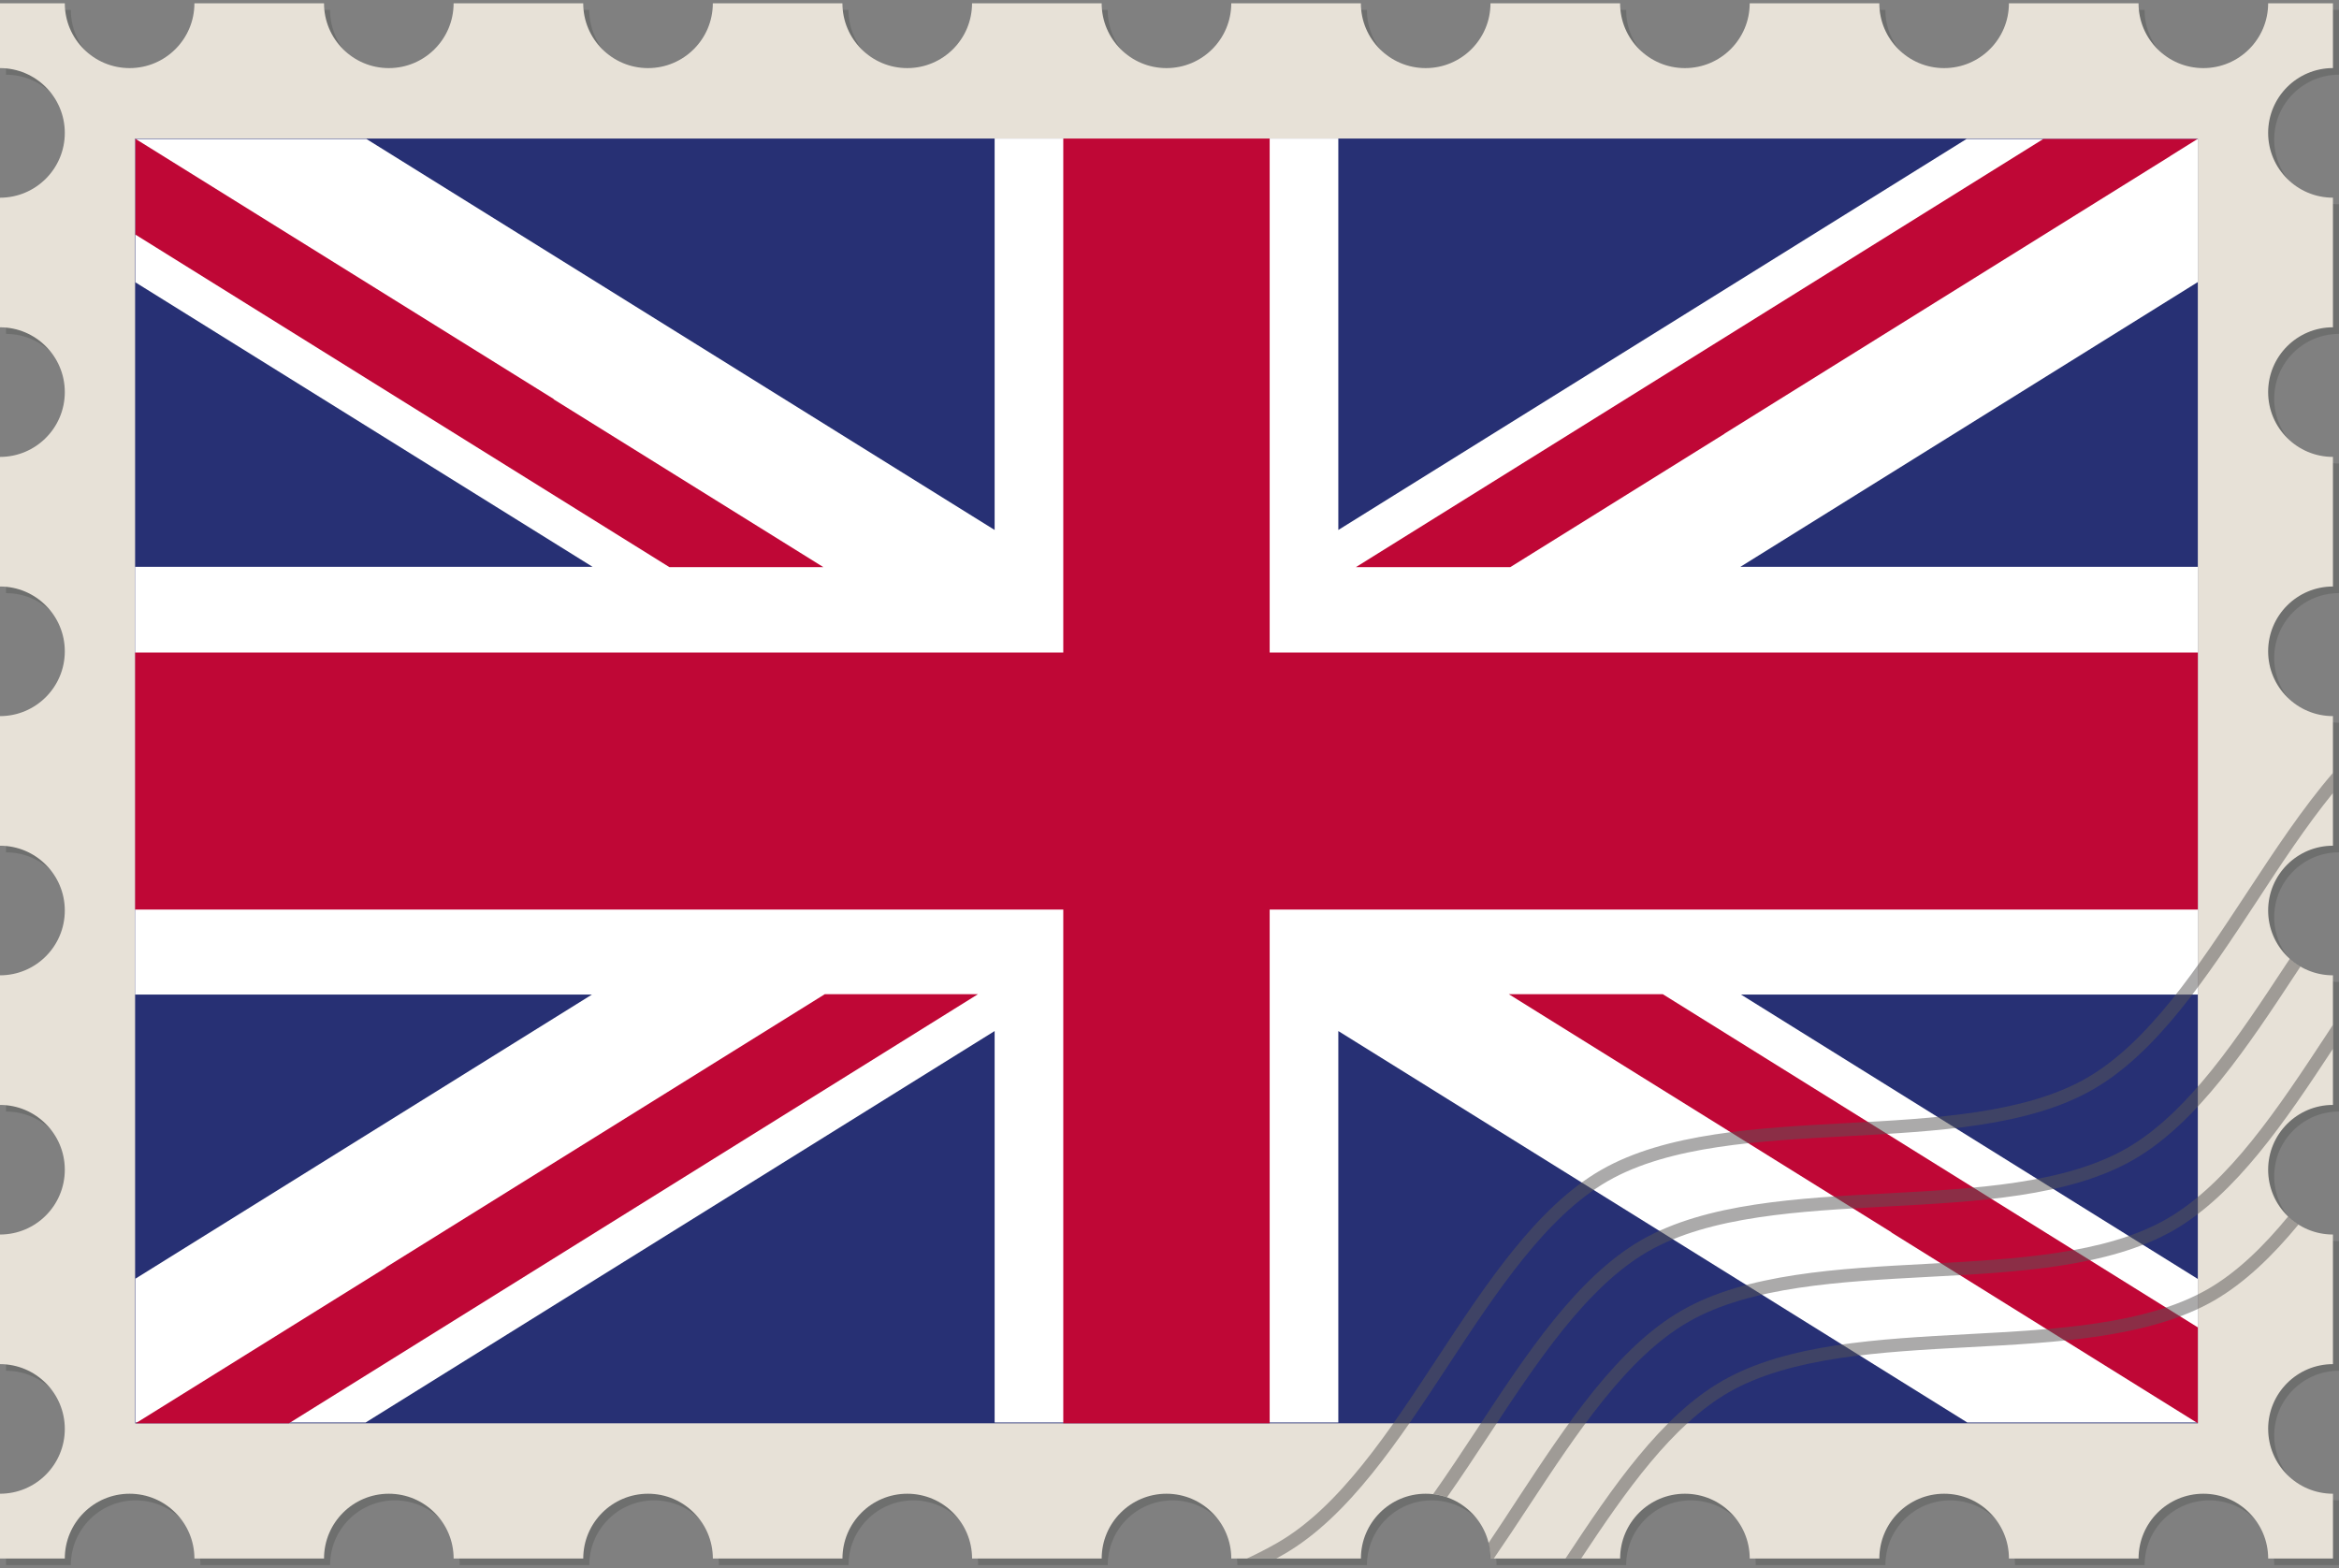
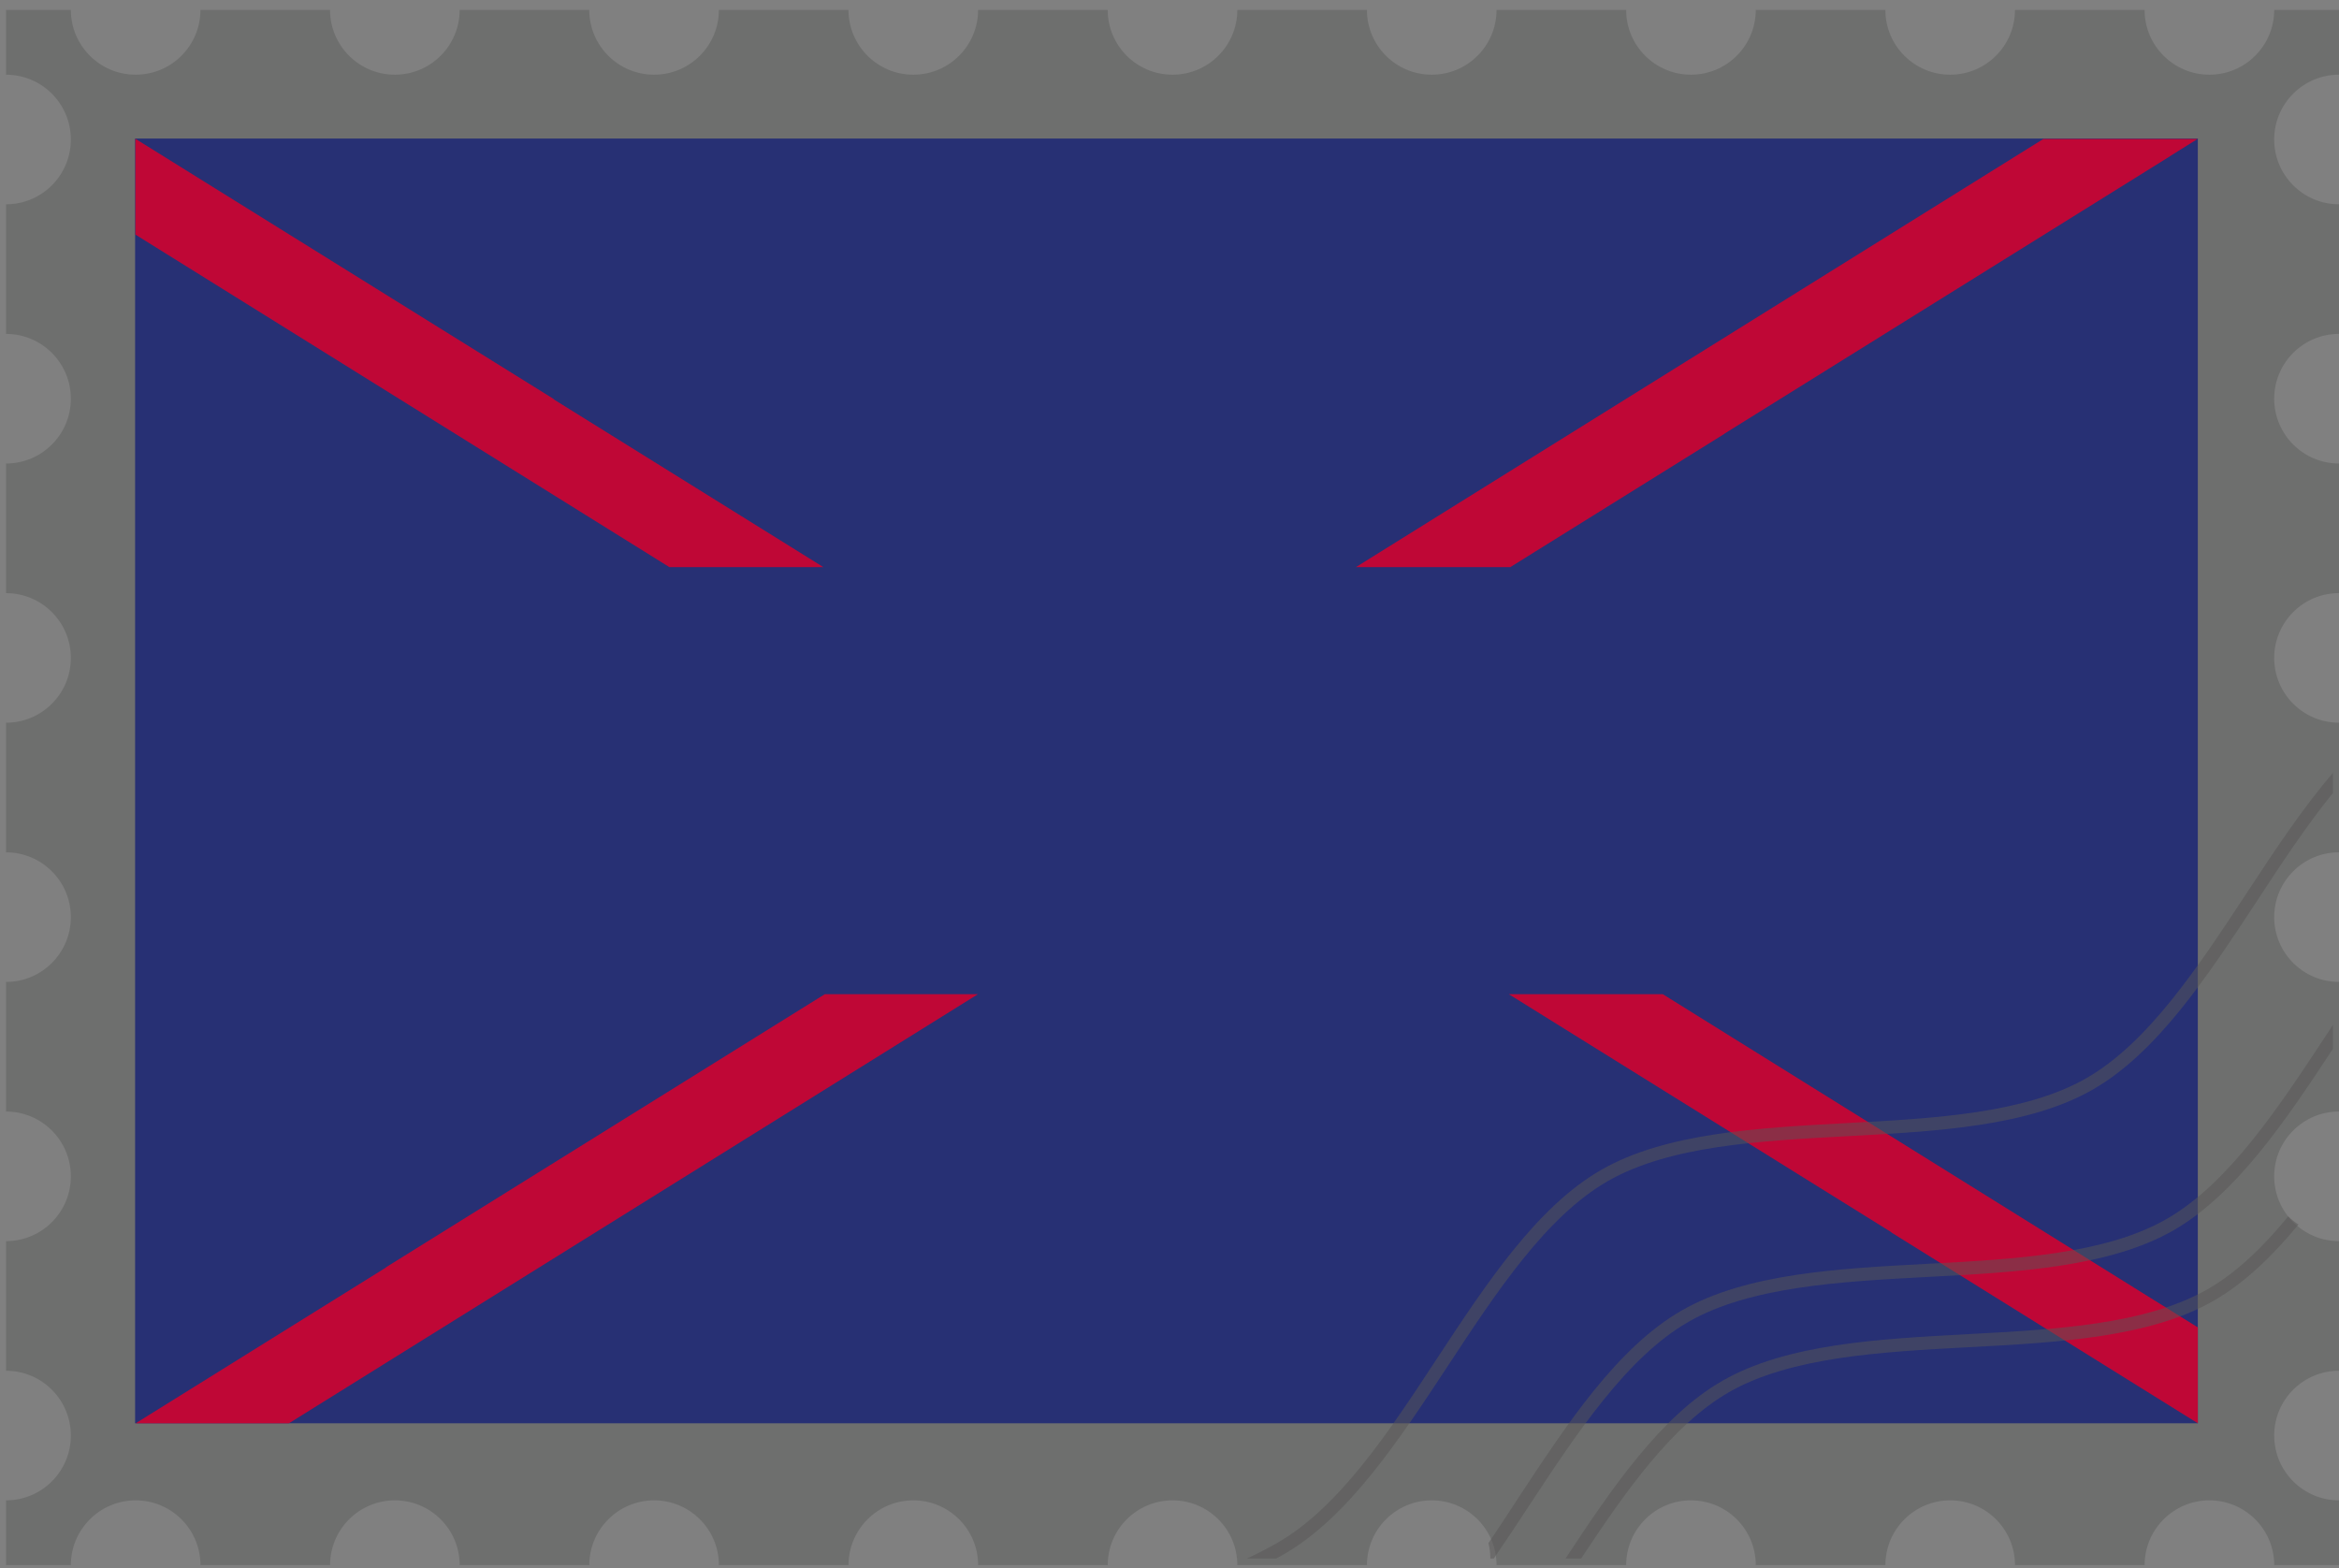
<svg xmlns="http://www.w3.org/2000/svg" id="Europe" viewBox="0 0 170 114">
  <rect x="0" y="0" width="170" height="114" fill="#808080" stroke="none" />
  <defs>
    <style>.cls-1{fill:#e7e1d7;}.cls-2{fill:#fff;}.cls-3{fill:#6e6f6e;}.cls-4{fill:#bf0736;}.cls-5{fill:#575656;}.cls-6{fill:#273074;}.cls-7{opacity:.5;}</style>
  </defs>
  <path class="cls-3" d="M165.29,104.34c0-2.6,2.11-4.71,4.71-4.71v-9.42c-2.6,0-4.71-2.11-4.71-4.71s2.11-4.71,4.71-4.71v-9.42c-2.6,0-4.71-2.11-4.71-4.71s2.11-4.71,4.71-4.71v-9.42c-2.6,0-4.71-2.11-4.71-4.71s2.11-4.71,4.71-4.71v-9.42c-2.6,0-4.71-2.11-4.71-4.71s2.11-4.71,4.71-4.71v-9.42c-2.6,0-4.71-2.11-4.71-4.71s2.11-4.71,4.71-4.71V.72h-4.71c0,2.6-2.11,4.71-4.71,4.71s-4.71-2.11-4.71-4.71h-9.42c0,2.6-2.11,4.71-4.71,4.71s-4.71-2.11-4.71-4.71h-9.42c0,2.6-2.11,4.71-4.71,4.71s-4.71-2.11-4.71-4.71h-9.42c0,2.6-2.11,4.71-4.71,4.71s-4.71-2.11-4.71-4.71h-9.42c0,2.6-2.11,4.71-4.71,4.71s-4.71-2.11-4.71-4.71h-9.42c0,2.6-2.11,4.71-4.71,4.71s-4.71-2.11-4.71-4.71h-9.42c0,2.6-2.11,4.71-4.71,4.71s-4.71-2.11-4.71-4.71h-9.42c0,2.6-2.11,4.71-4.71,4.71s-4.71-2.11-4.71-4.71h-9.42c0,2.6-2.11,4.71-4.71,4.71S5.15,3.32,5.15.72H.44v4.71h0c2.6,0,4.71,2.11,4.71,4.71S3.04,14.85.44,14.85h0v9.42h0c2.6,0,4.71,2.11,4.71,4.71s-2.11,4.71-4.71,4.71h0v9.42h0c2.6,0,4.71,2.11,4.71,4.71s-2.11,4.71-4.71,4.71h0v9.42h0c2.6,0,4.71,2.11,4.71,4.71s-2.11,4.71-4.71,4.71h0v9.42h0c2.6,0,4.71,2.11,4.71,4.71s-2.11,4.71-4.71,4.71h0v9.42h0c2.6,0,4.71,2.11,4.71,4.71s-2.11,4.71-4.71,4.71h0v4.71h4.71c0-2.6,2.11-4.71,4.71-4.71s4.71,2.11,4.71,4.71h9.42c0-2.6,2.11-4.71,4.71-4.71s4.71,2.11,4.71,4.71h9.42c0-2.6,2.11-4.71,4.71-4.71s4.71,2.11,4.71,4.71h9.42c0-2.6,2.11-4.71,4.71-4.71s4.71,2.11,4.71,4.71h9.42c0-2.6,2.11-4.71,4.71-4.71s4.71,2.11,4.71,4.71h9.42c0-2.6,2.11-4.71,4.71-4.71s4.71,2.11,4.71,4.71h9.42c0-2.6,2.11-4.71,4.71-4.71s4.71,2.11,4.71,4.71h9.42c0-2.6,2.11-4.71,4.71-4.71s4.71,2.11,4.71,4.71h9.42c0-2.6,2.11-4.71,4.71-4.71s4.71,2.11,4.71,4.71h4.71v-4.71c-2.6,0-4.71-2.11-4.71-4.71Z" />
-   <path class="cls-1" d="M164.85,103.86c0-2.6,2.11-4.71,4.71-4.71v-9.42c-2.6,0-4.71-2.11-4.71-4.71s2.11-4.71,4.71-4.71v-9.42c-2.6,0-4.71-2.11-4.71-4.71s2.11-4.71,4.71-4.71v-9.42c-2.6,0-4.71-2.11-4.71-4.71s2.11-4.71,4.71-4.71v-9.42c-2.6,0-4.71-2.11-4.71-4.71s2.11-4.71,4.71-4.71v-9.42c-2.6,0-4.71-2.11-4.71-4.71s2.11-4.71,4.71-4.71V.24h-4.71c0,2.6-2.11,4.71-4.71,4.71s-4.71-2.11-4.71-4.71h-9.42c0,2.6-2.11,4.71-4.71,4.71s-4.71-2.11-4.71-4.71h-9.42c0,2.6-2.11,4.71-4.71,4.71s-4.71-2.11-4.71-4.71h-9.42c0,2.6-2.11,4.71-4.71,4.71s-4.71-2.11-4.71-4.71h-9.42c0,2.6-2.11,4.71-4.71,4.71s-4.71-2.11-4.71-4.71h-9.42c0,2.6-2.11,4.71-4.71,4.71s-4.71-2.11-4.71-4.71h-9.42c0,2.6-2.11,4.71-4.71,4.71s-4.71-2.11-4.71-4.71h-9.42c0,2.6-2.11,4.71-4.71,4.71S23.55,2.84,23.55.24h-9.42c0,2.6-2.11,4.71-4.71,4.71S4.71,2.84,4.71.24H0v4.71H0c2.6,0,4.71,2.11,4.71,4.71S2.6,14.37,0,14.37H0v9.42H0c2.6,0,4.71,2.11,4.71,4.71S2.6,33.21,0,33.21H0v9.42H0c2.6,0,4.71,2.11,4.71,4.71S2.6,52.05,0,52.05H0v9.42H0c2.6,0,4.71,2.11,4.71,4.71S2.6,70.89,0,70.89H0v9.42H0c2.6,0,4.71,2.11,4.71,4.71S2.6,89.73,0,89.73H0v9.42H0c2.6,0,4.71,2.11,4.71,4.71S2.6,108.57,0,108.57H0v4.71h4.71c0-2.6,2.11-4.71,4.71-4.71s4.71,2.11,4.71,4.71h9.42c0-2.6,2.11-4.71,4.71-4.71s4.71,2.11,4.71,4.71h9.42c0-2.6,2.11-4.71,4.71-4.71s4.71,2.11,4.71,4.71h9.42c0-2.6,2.11-4.71,4.71-4.71s4.71,2.11,4.71,4.71h9.42c0-2.6,2.11-4.71,4.71-4.71s4.71,2.11,4.71,4.71h9.42c0-2.6,2.11-4.71,4.71-4.71s4.71,2.11,4.71,4.71h9.42c0-2.6,2.11-4.71,4.71-4.71s4.71,2.11,4.71,4.71h9.42c0-2.6,2.11-4.71,4.71-4.71s4.71,2.11,4.71,4.71h9.42c0-2.6,2.11-4.71,4.71-4.71s4.71,2.11,4.71,4.71h4.71v-4.71c-2.6,0-4.71-2.11-4.71-4.71Z" />
  <rect class="cls-6" x="9.82" y="10.07" width="149.92" height="93.38" />
-   <polygon class="cls-2" points="159.74 10.1 159.74 20.5 126.49 41.2 159.74 41.2 159.74 72.29 126.54 72.29 159.74 92.96 159.74 103.39 142.98 103.39 97.27 74.94 97.27 103.39 72.29 103.39 72.29 74.94 26.58 103.39 9.86 103.39 9.84 103.42 9.84 103.45 9.82 103.39 9.84 103.39 9.84 92.94 43.02 72.29 9.82 72.29 9.82 41.2 43.07 41.2 9.84 20.52 9.84 10.1 26.63 10.1 72.29 38.52 72.29 10.07 97.27 10.07 97.27 38.52 142.93 10.1 159.74 10.1" />
  <polygon class="cls-4" points="109.77 41.22 125.32 31.54 125.35 31.51 157.73 11.35 157.75 11.33 159.72 10.1 148.51 10.1 98.55 41.22 109.77 41.22" />
  <polygon class="cls-4" points="59.84 41.22 40.25 29.03 40.24 29 9.86 10.1 9.84 10.1 9.84 17.05 48.65 41.22 59.84 41.22" />
  <polygon class="cls-4" points="59.95 72.26 28.07 92.1 28.05 92.13 9.86 103.45 21 103.45 71.08 72.26 59.95 72.26" />
  <polygon class="cls-4" points="109.66 72.26 137.46 89.56 137.48 89.59 159.74 103.45 159.74 96.48 120.85 72.26 109.66 72.26" />
-   <polygon class="cls-4" points="159.74 47.43 92.28 47.43 92.28 10.07 77.28 10.07 77.28 47.43 9.82 47.43 9.82 66.11 77.28 66.11 77.28 103.45 92.28 103.45 92.28 66.11 159.74 66.11 159.74 47.43" />
  <g class="cls-7">
    <path class="cls-5" d="M169.56,56.14v1.5c-1.94,2.39-3.75,5.14-5.52,7.85-3.56,5.41-7.24,11.01-11.93,13.7-4.68,2.69-11.38,3.04-17.84,3.39-6.36.34-12.93.69-17.42,3.27-4.49,2.58-8.1,8.08-11.6,13.4-3.56,5.41-7.24,11.01-11.92,13.71-.19.11-.37.21-.57.32h-2.14c.74-.34,1.48-.72,2.23-1.15,4.49-2.58,8.11-8.08,11.6-13.4,3.56-5.41,7.24-11.01,11.93-13.7,4.69-2.69,11.38-3.05,17.85-3.4,6.35-.34,12.93-.69,17.42-3.27,4.49-2.58,8.1-8.07,11.6-13.39,2.02-3.07,4.07-6.2,6.33-8.82Z" />
-     <path class="cls-5" d="M167.2,70.25c-.08.12-.15.23-.23.35-3.56,5.41-7.24,11.01-11.92,13.7-4.69,2.69-11.38,3.04-17.85,3.39-6.36.34-12.93.69-17.42,3.27-4.48,2.58-8.1,8.08-11.6,13.4-.99,1.5-1.98,3.01-3.01,4.47-.32-.12-.66-.2-1.01-.23,1.1-1.55,2.16-3.17,3.22-4.77,3.56-5.42,7.24-11.01,11.92-13.7,4.69-2.69,11.38-3.05,17.85-3.39,6.36-.34,12.93-.69,17.42-3.28,4.49-2.58,8.1-8.08,11.6-13.39.09-.13.17-.26.26-.39.24.22.5.41.78.57Z" />
    <path class="cls-5" d="M169.56,74.5v1.73c-3.45,5.25-7.04,10.57-11.58,13.19-4.69,2.69-11.38,3.05-17.85,3.39-6.35.34-12.93.69-17.42,3.27-4.48,2.58-8.1,8.08-11.6,13.4-.83,1.27-1.68,2.55-2.54,3.8h-.25c0-.39-.05-.76-.14-1.12.72-1.06,1.42-2.14,2.12-3.21,3.56-5.41,7.24-11.01,11.93-13.7,4.68-2.69,11.38-3.05,17.85-3.39,6.35-.34,12.93-.69,17.41-3.27,4.49-2.59,8.11-8.08,11.61-13.4.15-.23.3-.46.45-.69Z" />
    <path class="cls-5" d="M167.05,89.01c-1.88,2.28-3.9,4.23-6.13,5.52-4.68,2.69-11.38,3.05-17.84,3.39-6.36.34-12.94.7-17.42,3.27-4.12,2.37-7.51,7.2-10.74,12.09h-1.14c3.4-5.16,6.94-10.36,11.41-12.92,4.69-2.69,11.37-3.04,17.85-3.39,6.36-.34,12.93-.69,17.42-3.27,2.12-1.22,4.04-3.09,5.85-5.29.23.22.48.43.76.6Z" />
  </g>
</svg>